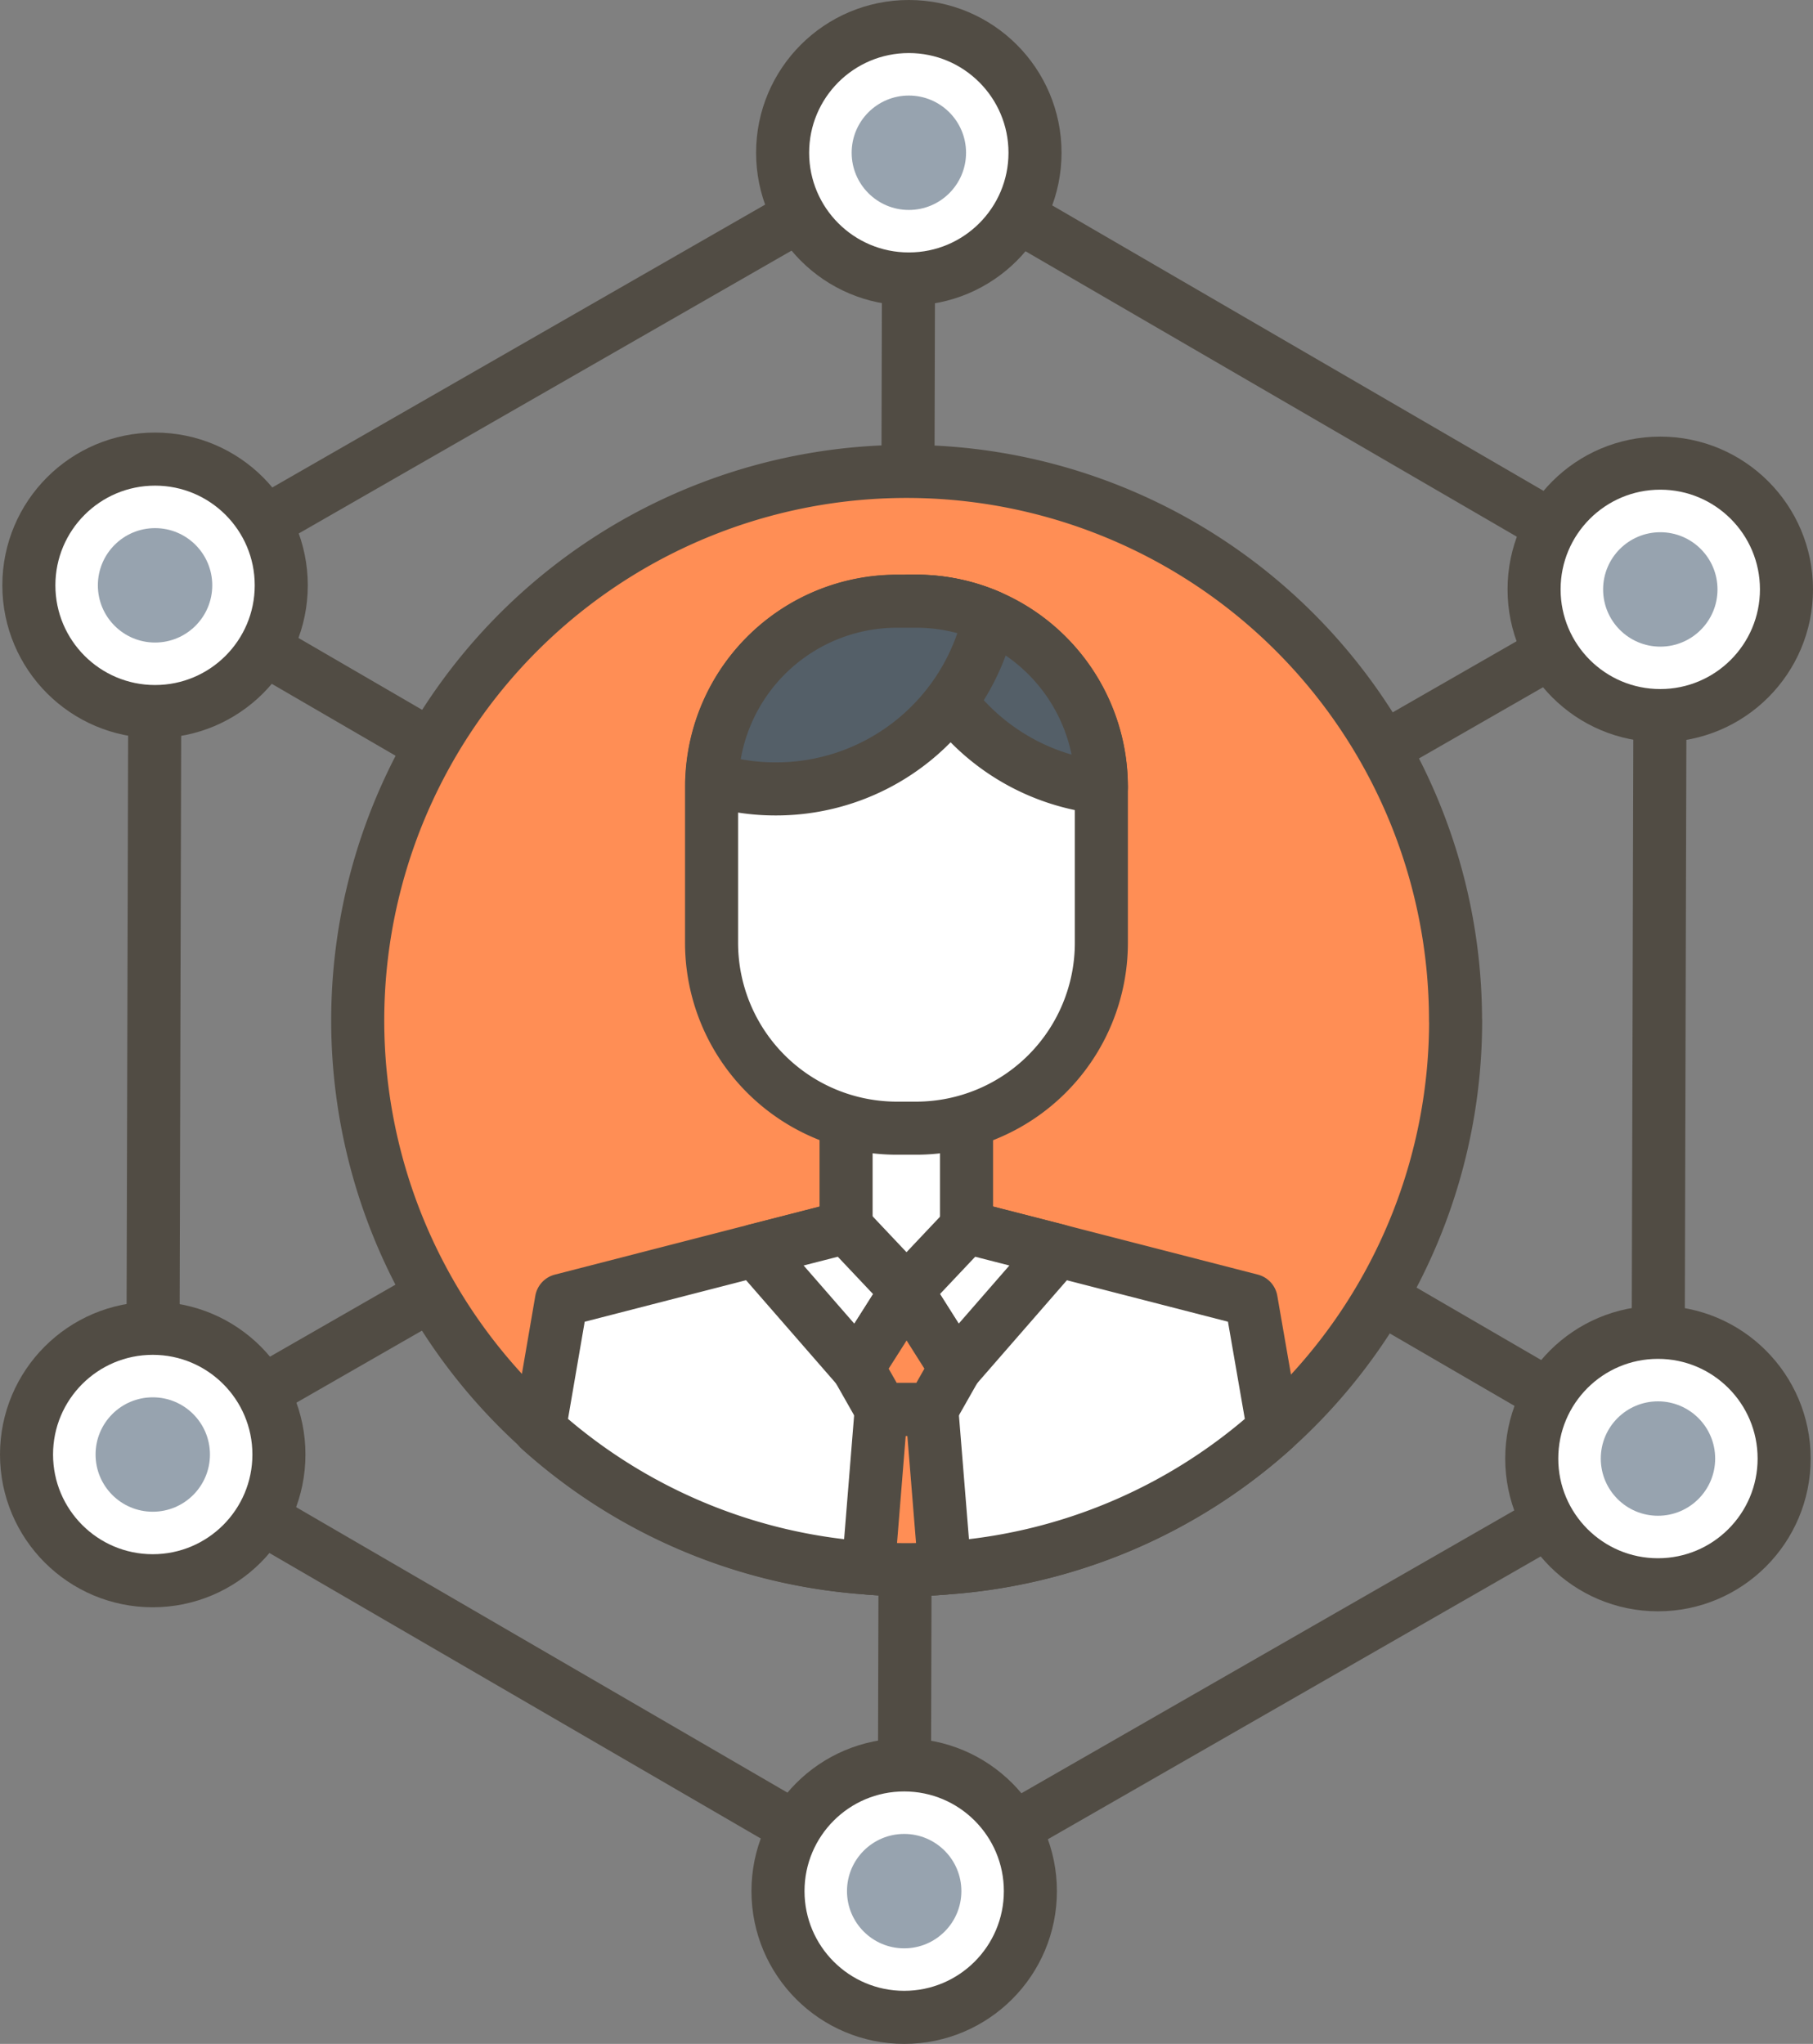
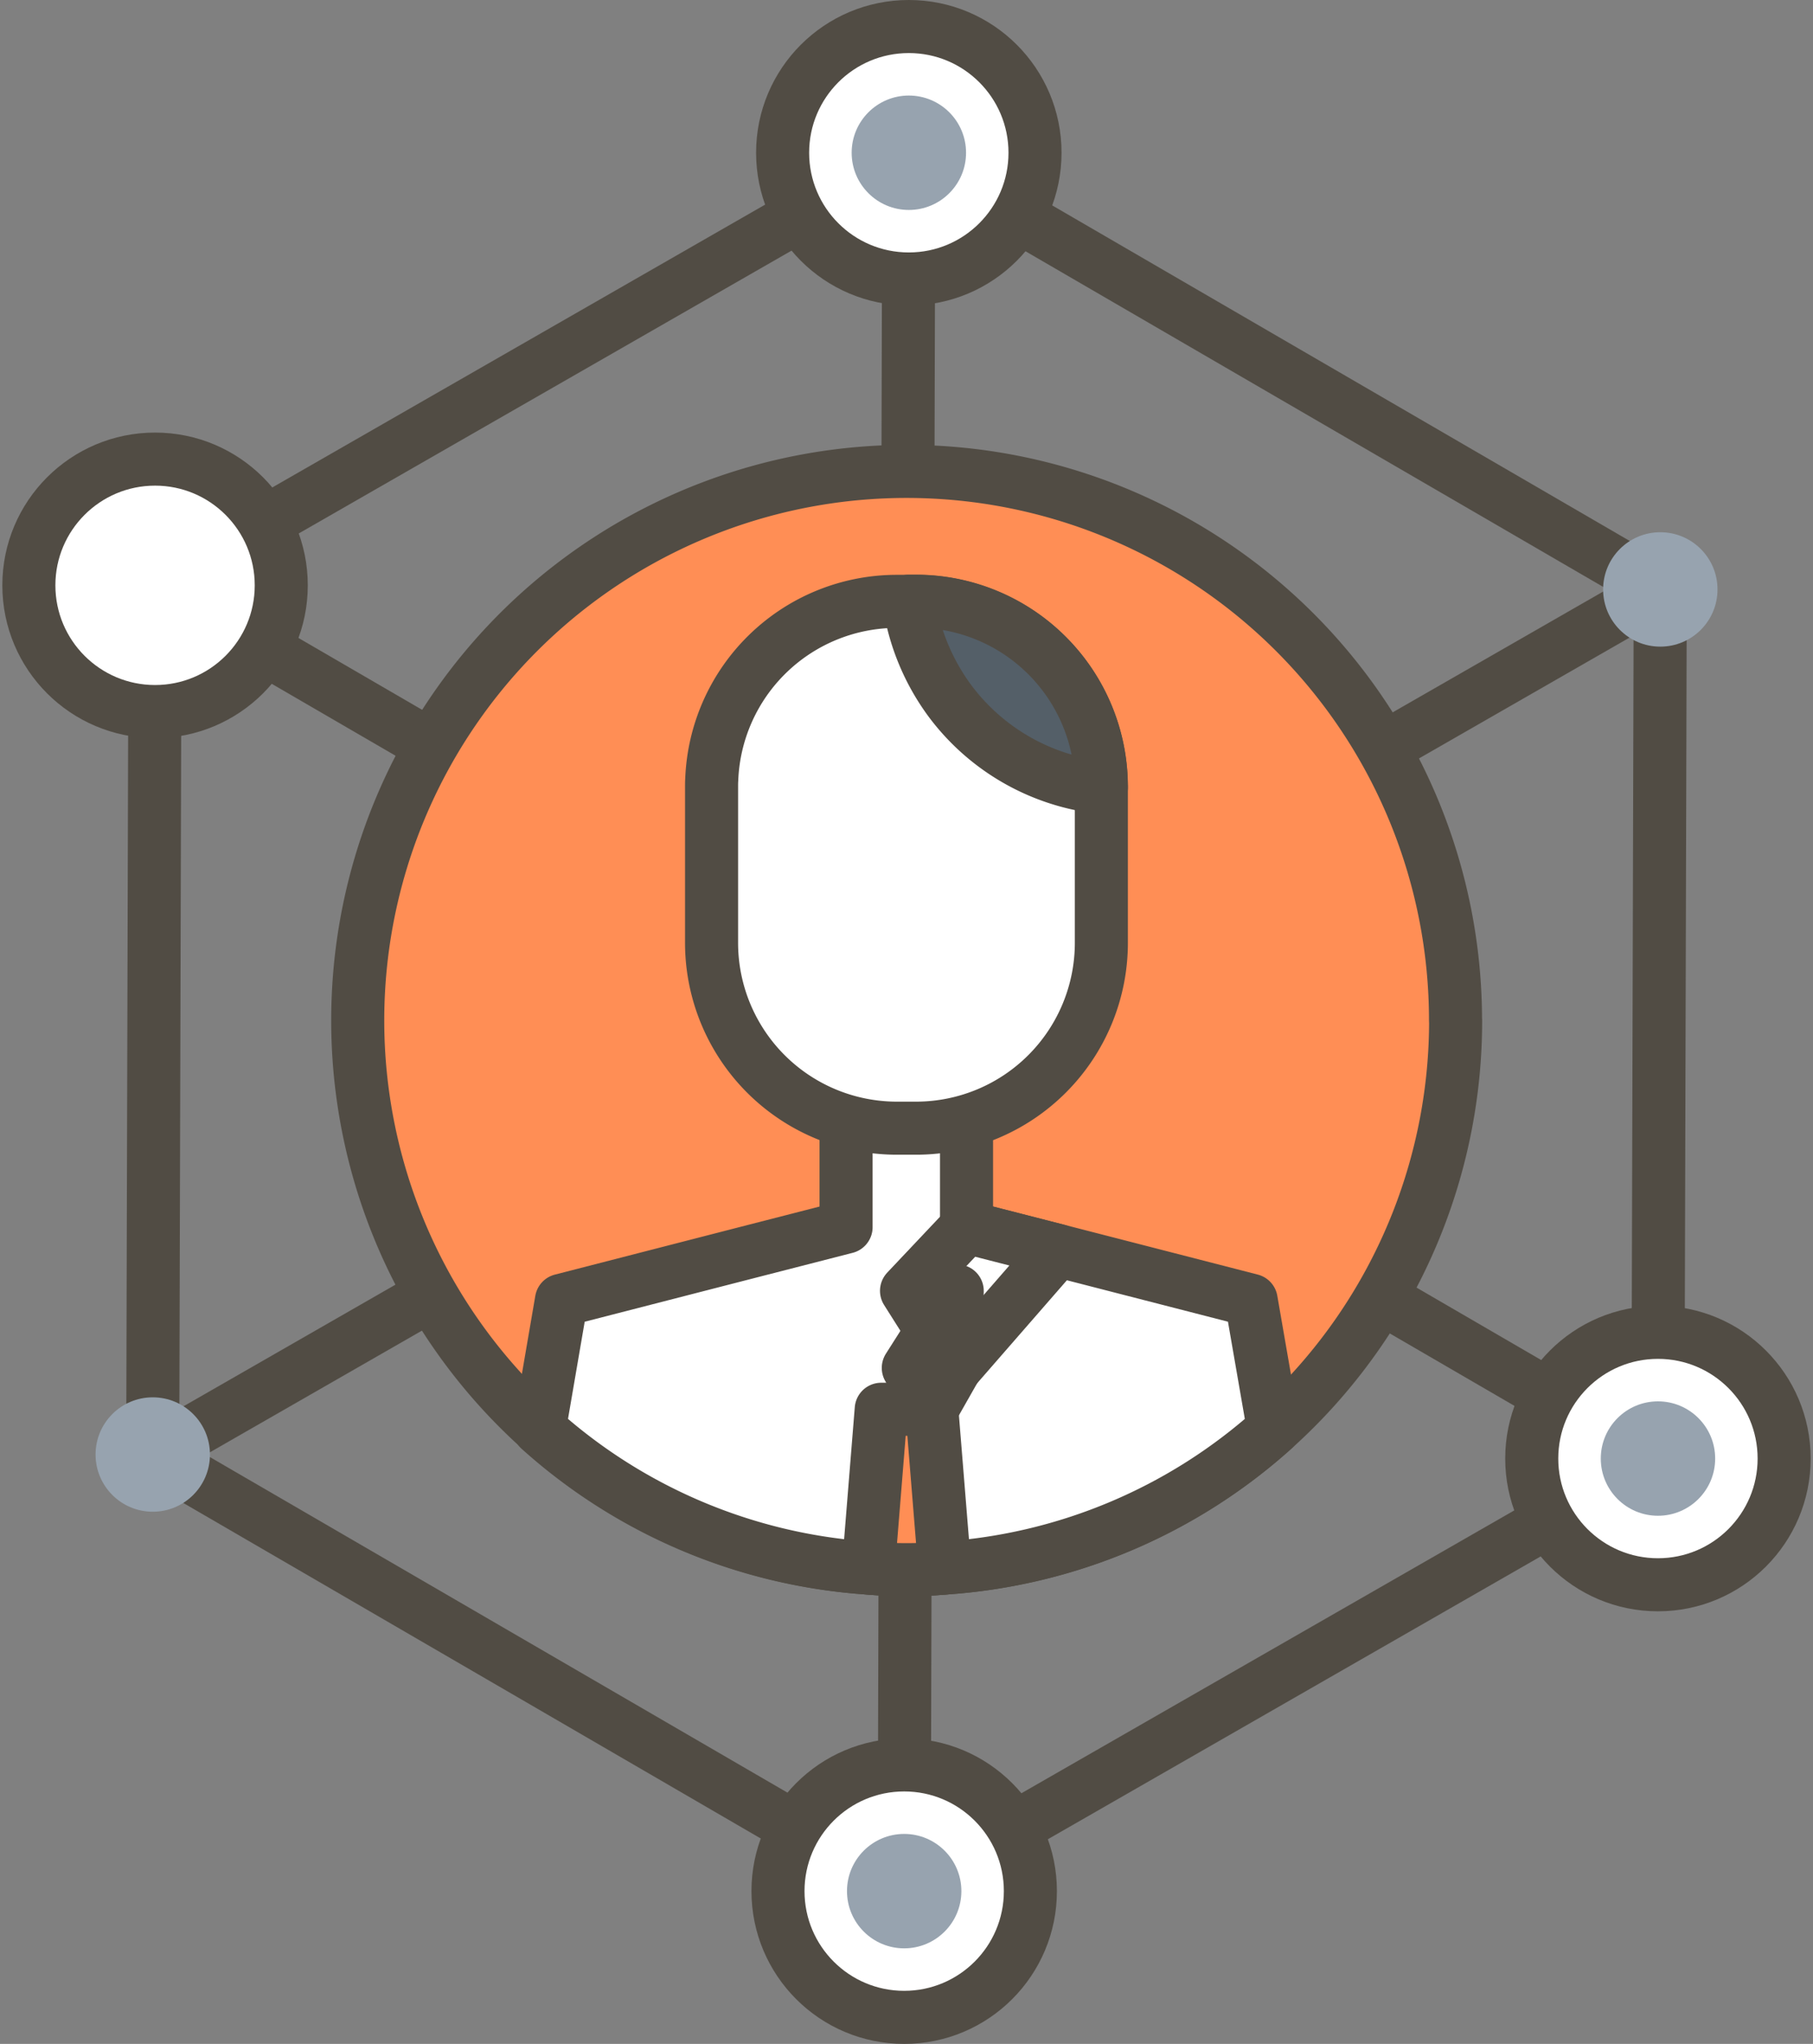
<svg xmlns="http://www.w3.org/2000/svg" width="51.259" height="57.777" viewBox="0 0 51.259 57.777">
  <rect x="0" y="0" width="51.259" height="57.777" fill="#808080" stroke="none" />
  <g data-name="그룹 6571" transform="translate(-499.523 -201.69)">
    <path data-name="선 28" transform="translate(503.907 218.236)" style="stroke:#514c44;stroke-linecap:round;stroke-linejoin:round;stroke-width:1.5px;fill:none" d="m0 0 42.491 24.684" />
    <path data-name="선 29" transform="translate(503.842 218.35)" style="stroke:#514c44;stroke-linecap:round;stroke-linejoin:round;stroke-width:1.5px;fill:none" d="M0 24.456 42.622 0" />
    <path data-name="선 30" transform="translate(525.087 206.008)" style="stroke:#514c44;stroke-linecap:round;stroke-linejoin:round;stroke-width:1.5px;fill:none" d="M0 49.14.131 0" />
    <path data-name="패스 9754" d="m504.931 219.26-.066 24.57 21.245 12.342 21.311-12.228.066-24.57-21.246-12.342z" transform="translate(-1.024 -1.024)" style="stroke:#514c44;stroke-linecap:round;stroke-linejoin:round;stroke-width:1.5px;fill:none" />
    <path data-name="패스 9755" d="M543.363 234.147a15.505 15.505 0 0 1-14.446 15.478 12.923 12.923 0 0 1-2.157 0 15.519 15.519 0 1 1 16.6-15.478z" transform="translate(-2.685 -3.609)" style="fill:#ff8e55;stroke:#514c44;stroke-linecap:round;stroke-linejoin:round;stroke-width:1.5px" />
    <path data-name="패스 9756" d="M539.692 250.442a15.432 15.432 0 0 1-9.3 3.929 12.923 12.923 0 0 1-2.157 0 15.43 15.43 0 0 1-9.3-3.929l.625-3.639 5.476-1.409 2.571-.66v-4.824h3.406v4.823l2.571.66 5.476 1.409z" transform="translate(-4.163 -8.356)" style="fill:#fff;stroke:#514c44;stroke-linecap:round;stroke-linejoin:round;stroke-width:1.5px" />
    <path data-name="패스 9757" d="M536.221 228.584V233a5.241 5.241 0 0 1-5.237 5.243h-.545A5.241 5.241 0 0 1 525.2 233v-4.412c0-.069 0-.132.005-.2a5.238 5.238 0 0 1 5.232-5.037h.545a5.241 5.241 0 0 1 5.237 5.238z" transform="translate(-5.559 -4.662)" style="fill:#fff;stroke:#514c44;stroke-linecap:round;stroke-linejoin:round;stroke-width:1.5px" />
    <path data-name="패스 9758" d="M537.821 228.584v.028a6.183 6.183 0 0 1-4.263-2.423 6.276 6.276 0 0 1-1.18-2.842h.206a5.241 5.241 0 0 1 5.237 5.238z" transform="translate(-7.159 -4.662)" style="fill:#545f68;stroke:#514c44;stroke-linecap:round;stroke-linejoin:round;stroke-width:1.5px" />
-     <path data-name="패스 9759" d="M533.06 223.776a6.171 6.171 0 0 1-6.046 4.877 6.055 6.055 0 0 1-1.8-.27 5.237 5.237 0 0 1 5.232-5.037h.545a5.21 5.21 0 0 1 2.069.43z" transform="translate(-5.561 -4.662)" style="fill:#545f68;stroke:#514c44;stroke-linecap:round;stroke-linejoin:round;stroke-width:1.5px" />
-     <path data-name="패스 9760" d="m529.366 246.119 1.7 1.8-1.379 2.18-2.894-3.321z" transform="translate(-5.914 -9.74)" style="fill:#fff;stroke:#514c44;stroke-linecap:round;stroke-linejoin:round;stroke-width:1.5px" />
    <path data-name="패스 9761" d="m533.993 246.119-1.7 1.8 1.379 2.18 2.894-3.321z" transform="translate(-7.14 -9.74)" style="fill:#fff;stroke:#514c44;stroke-linecap:round;stroke-linejoin:round;stroke-width:1.5px" />
    <path data-name="패스 9762" d="M533.063 257.233a12.923 12.923 0 0 1-2.157 0l.363-4.489h1.431v.008z" transform="translate(-6.831 -11.217)" style="fill:#ff8e55;stroke:#514c44;stroke-linecap:round;stroke-linejoin:round;stroke-width:1.5px" />
-     <path data-name="패스 9763" d="m533.277 250.616-.665 1.171h-1.43l-.665-1.171 1.384-2.176z" transform="translate(-6.744 -10.258)" style="fill:#ff8e55;stroke:#514c44;stroke-linecap:round;stroke-linejoin:round;stroke-width:1.5px" />
+     <path data-name="패스 9763" d="m533.277 250.616-.665 1.171l-.665-1.171 1.384-2.176z" transform="translate(-6.744 -10.258)" style="fill:#ff8e55;stroke:#514c44;stroke-linecap:round;stroke-linejoin:round;stroke-width:1.5px" />
    <circle data-name="타원 6450" cx="3.568" cy="3.568" r="3.568" transform="translate(521.65 202.44)" style="fill:#fff;stroke:#514c44;stroke-linecap:round;stroke-linejoin:round;stroke-width:1.5px" />
    <circle data-name="타원 6451" cx="3.568" cy="3.568" r="3.568" transform="translate(500.339 214.668)" style="fill:#fff;stroke:#514c44;stroke-linecap:round;stroke-linejoin:round;stroke-width:1.5px" />
-     <circle data-name="타원 6452" cx="3.568" cy="3.568" r="3.568" transform="translate(500.273 239.238)" style="fill:#fff;stroke:#514c44;stroke-linecap:round;stroke-linejoin:round;stroke-width:1.5px" />
    <circle data-name="타원 6453" cx="3.568" cy="3.568" r="3.568" transform="translate(521.519 251.58)" style="fill:#fff;stroke:#514c44;stroke-linecap:round;stroke-linejoin:round;stroke-width:1.5px" />
    <circle data-name="타원 6454" cx="3.568" cy="3.568" r="3.568" transform="translate(542.83 239.352)" style="fill:#fff;stroke:#514c44;stroke-linecap:round;stroke-linejoin:round;stroke-width:1.5px" />
-     <circle data-name="타원 6455" cx="3.568" cy="3.568" r="3.568" transform="translate(542.896 214.782)" style="fill:#fff;stroke:#514c44;stroke-linecap:round;stroke-linejoin:round;stroke-width:1.5px" />
-     <circle data-name="타원 6456" cx="1.617" cy="1.617" r="1.617" transform="translate(502.29 216.619)" style="fill:#97a3af" />
    <circle data-name="타원 6457" cx="1.617" cy="1.617" r="1.617" transform="translate(502.225 241.189)" style="fill:#97a3af" />
    <circle data-name="타원 6458" cx="1.617" cy="1.617" r="1.617" transform="translate(523.47 253.531)" style="fill:#97a3af" />
    <circle data-name="타원 6459" cx="1.617" cy="1.617" r="1.617" transform="translate(544.782 241.303)" style="fill:#97a3af" />
    <circle data-name="타원 6460" cx="1.617" cy="1.617" r="1.617" transform="translate(544.848 216.735)" style="fill:#97a3af" />
    <circle data-name="타원 6461" cx="1.617" cy="1.617" r="1.617" transform="translate(523.602 204.391)" style="fill:#97a3af" />
  </g>
</svg>